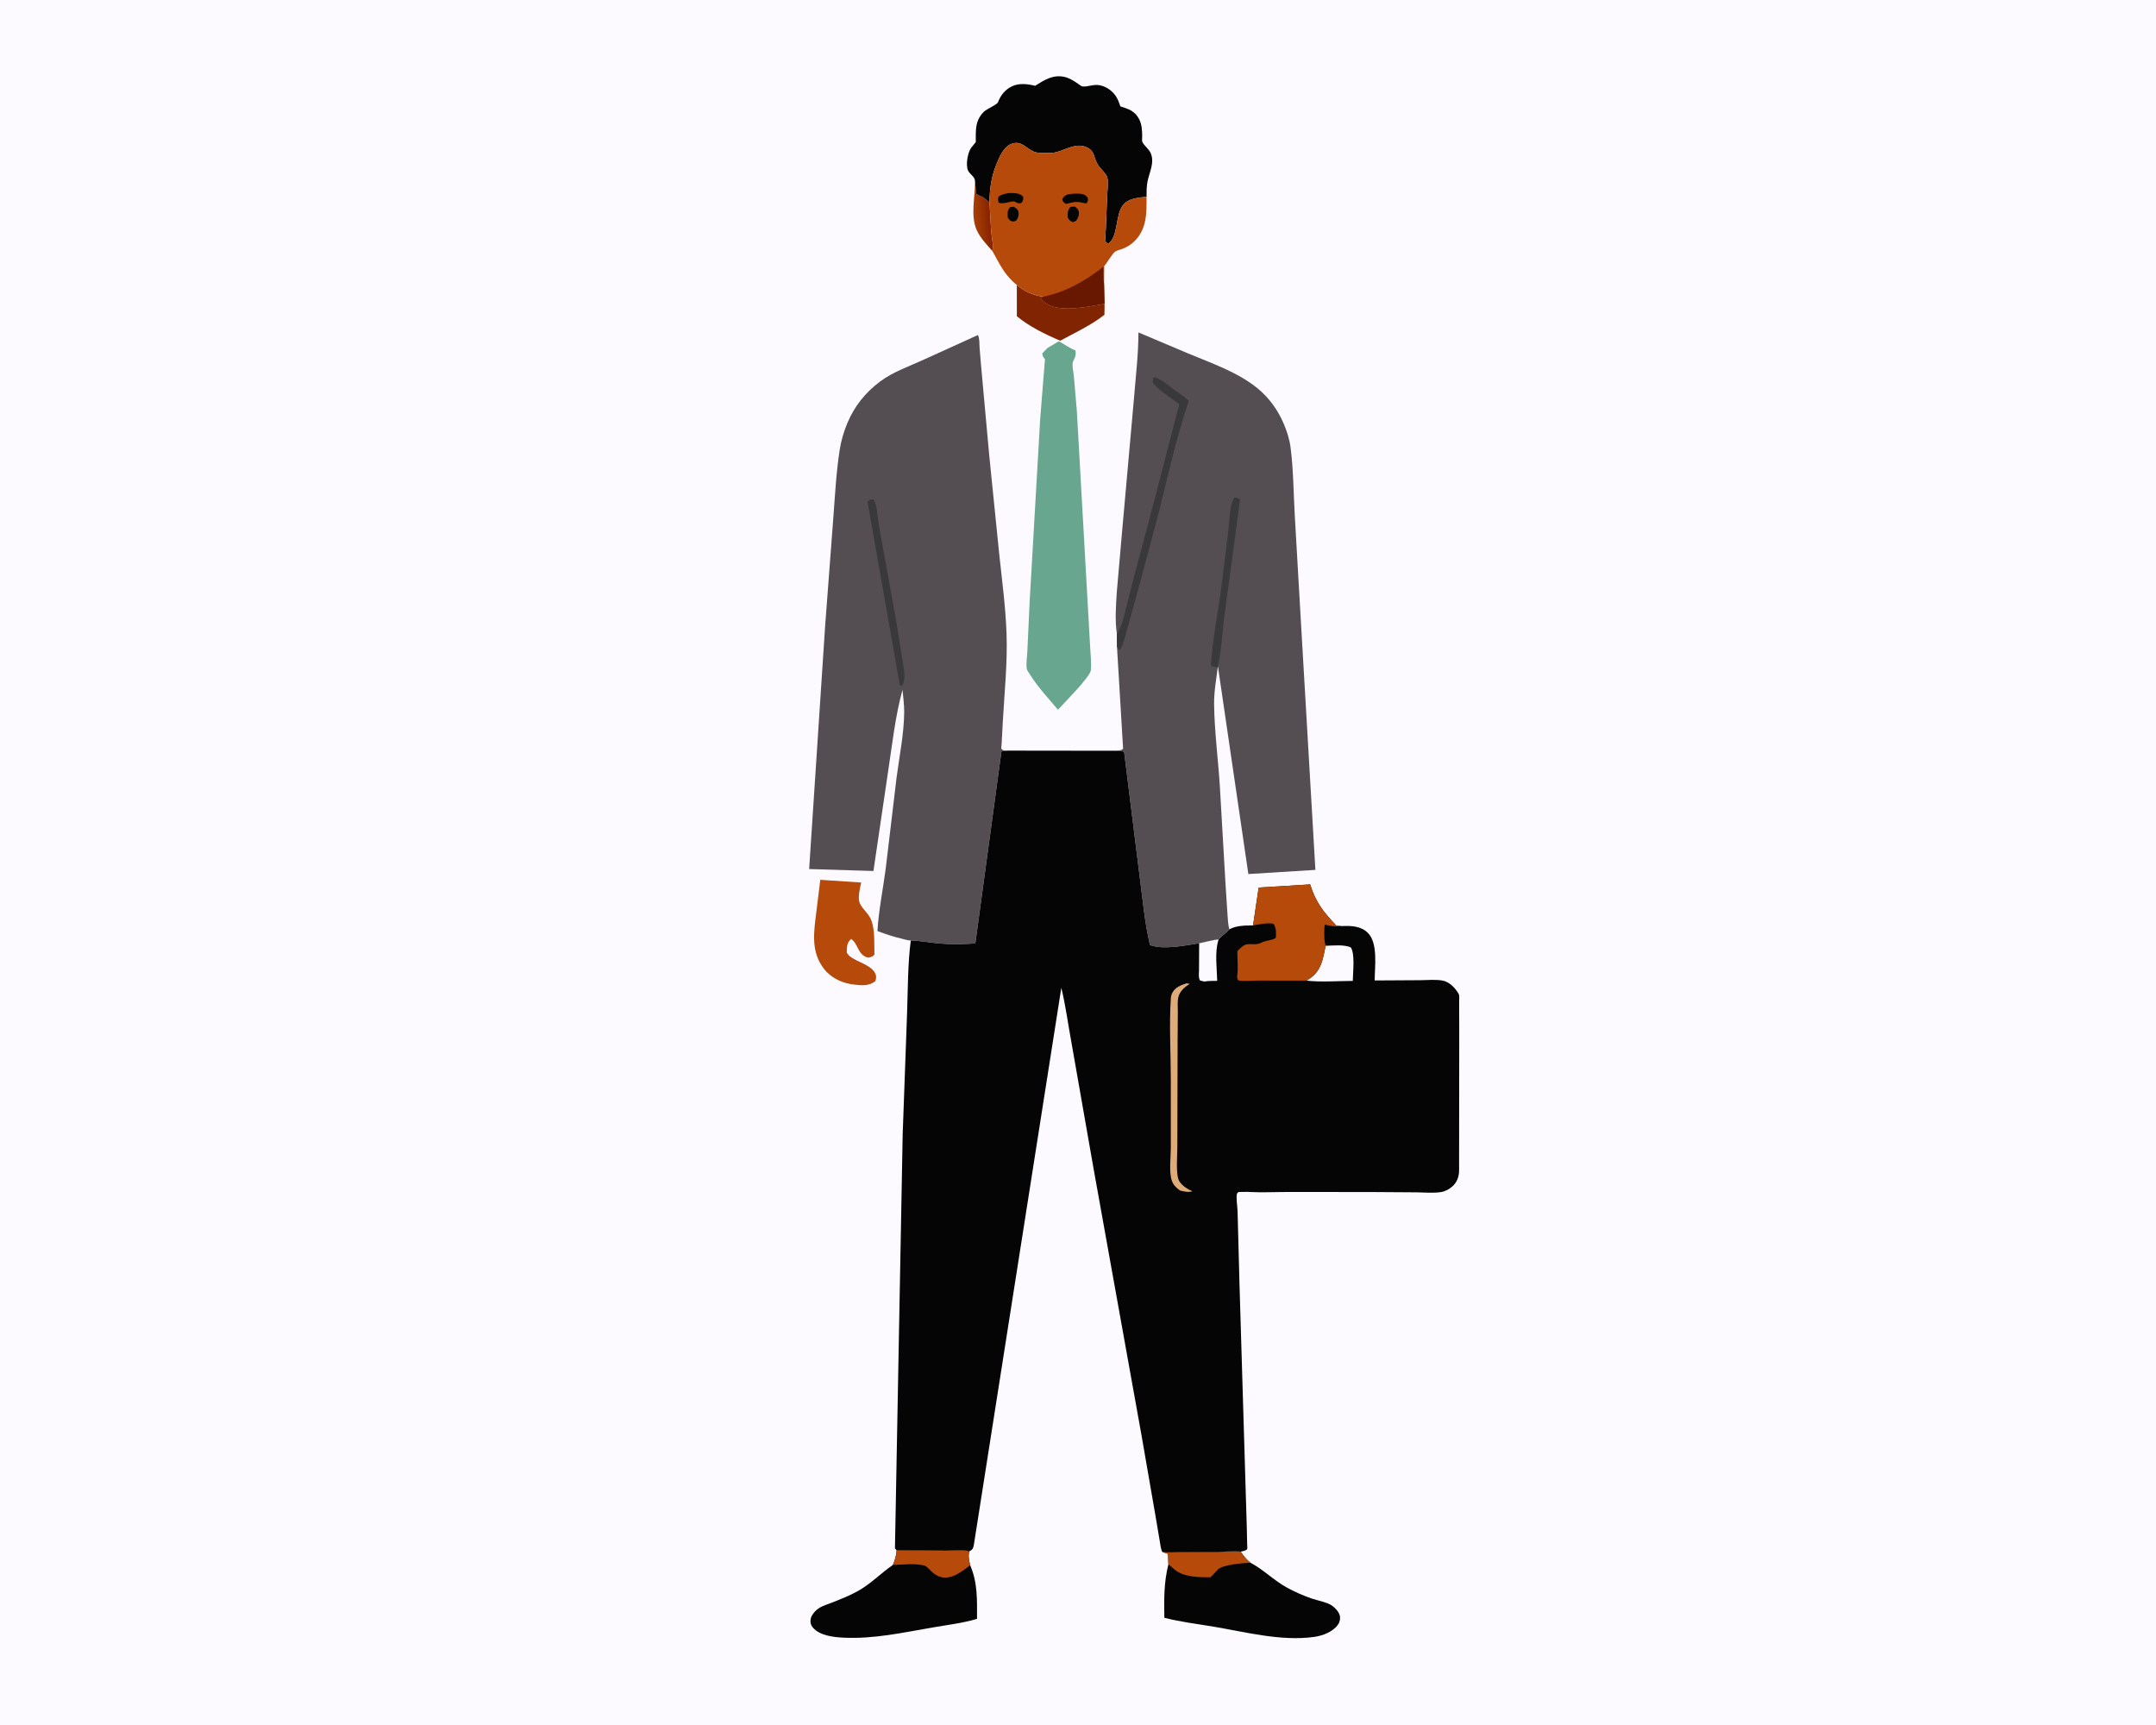
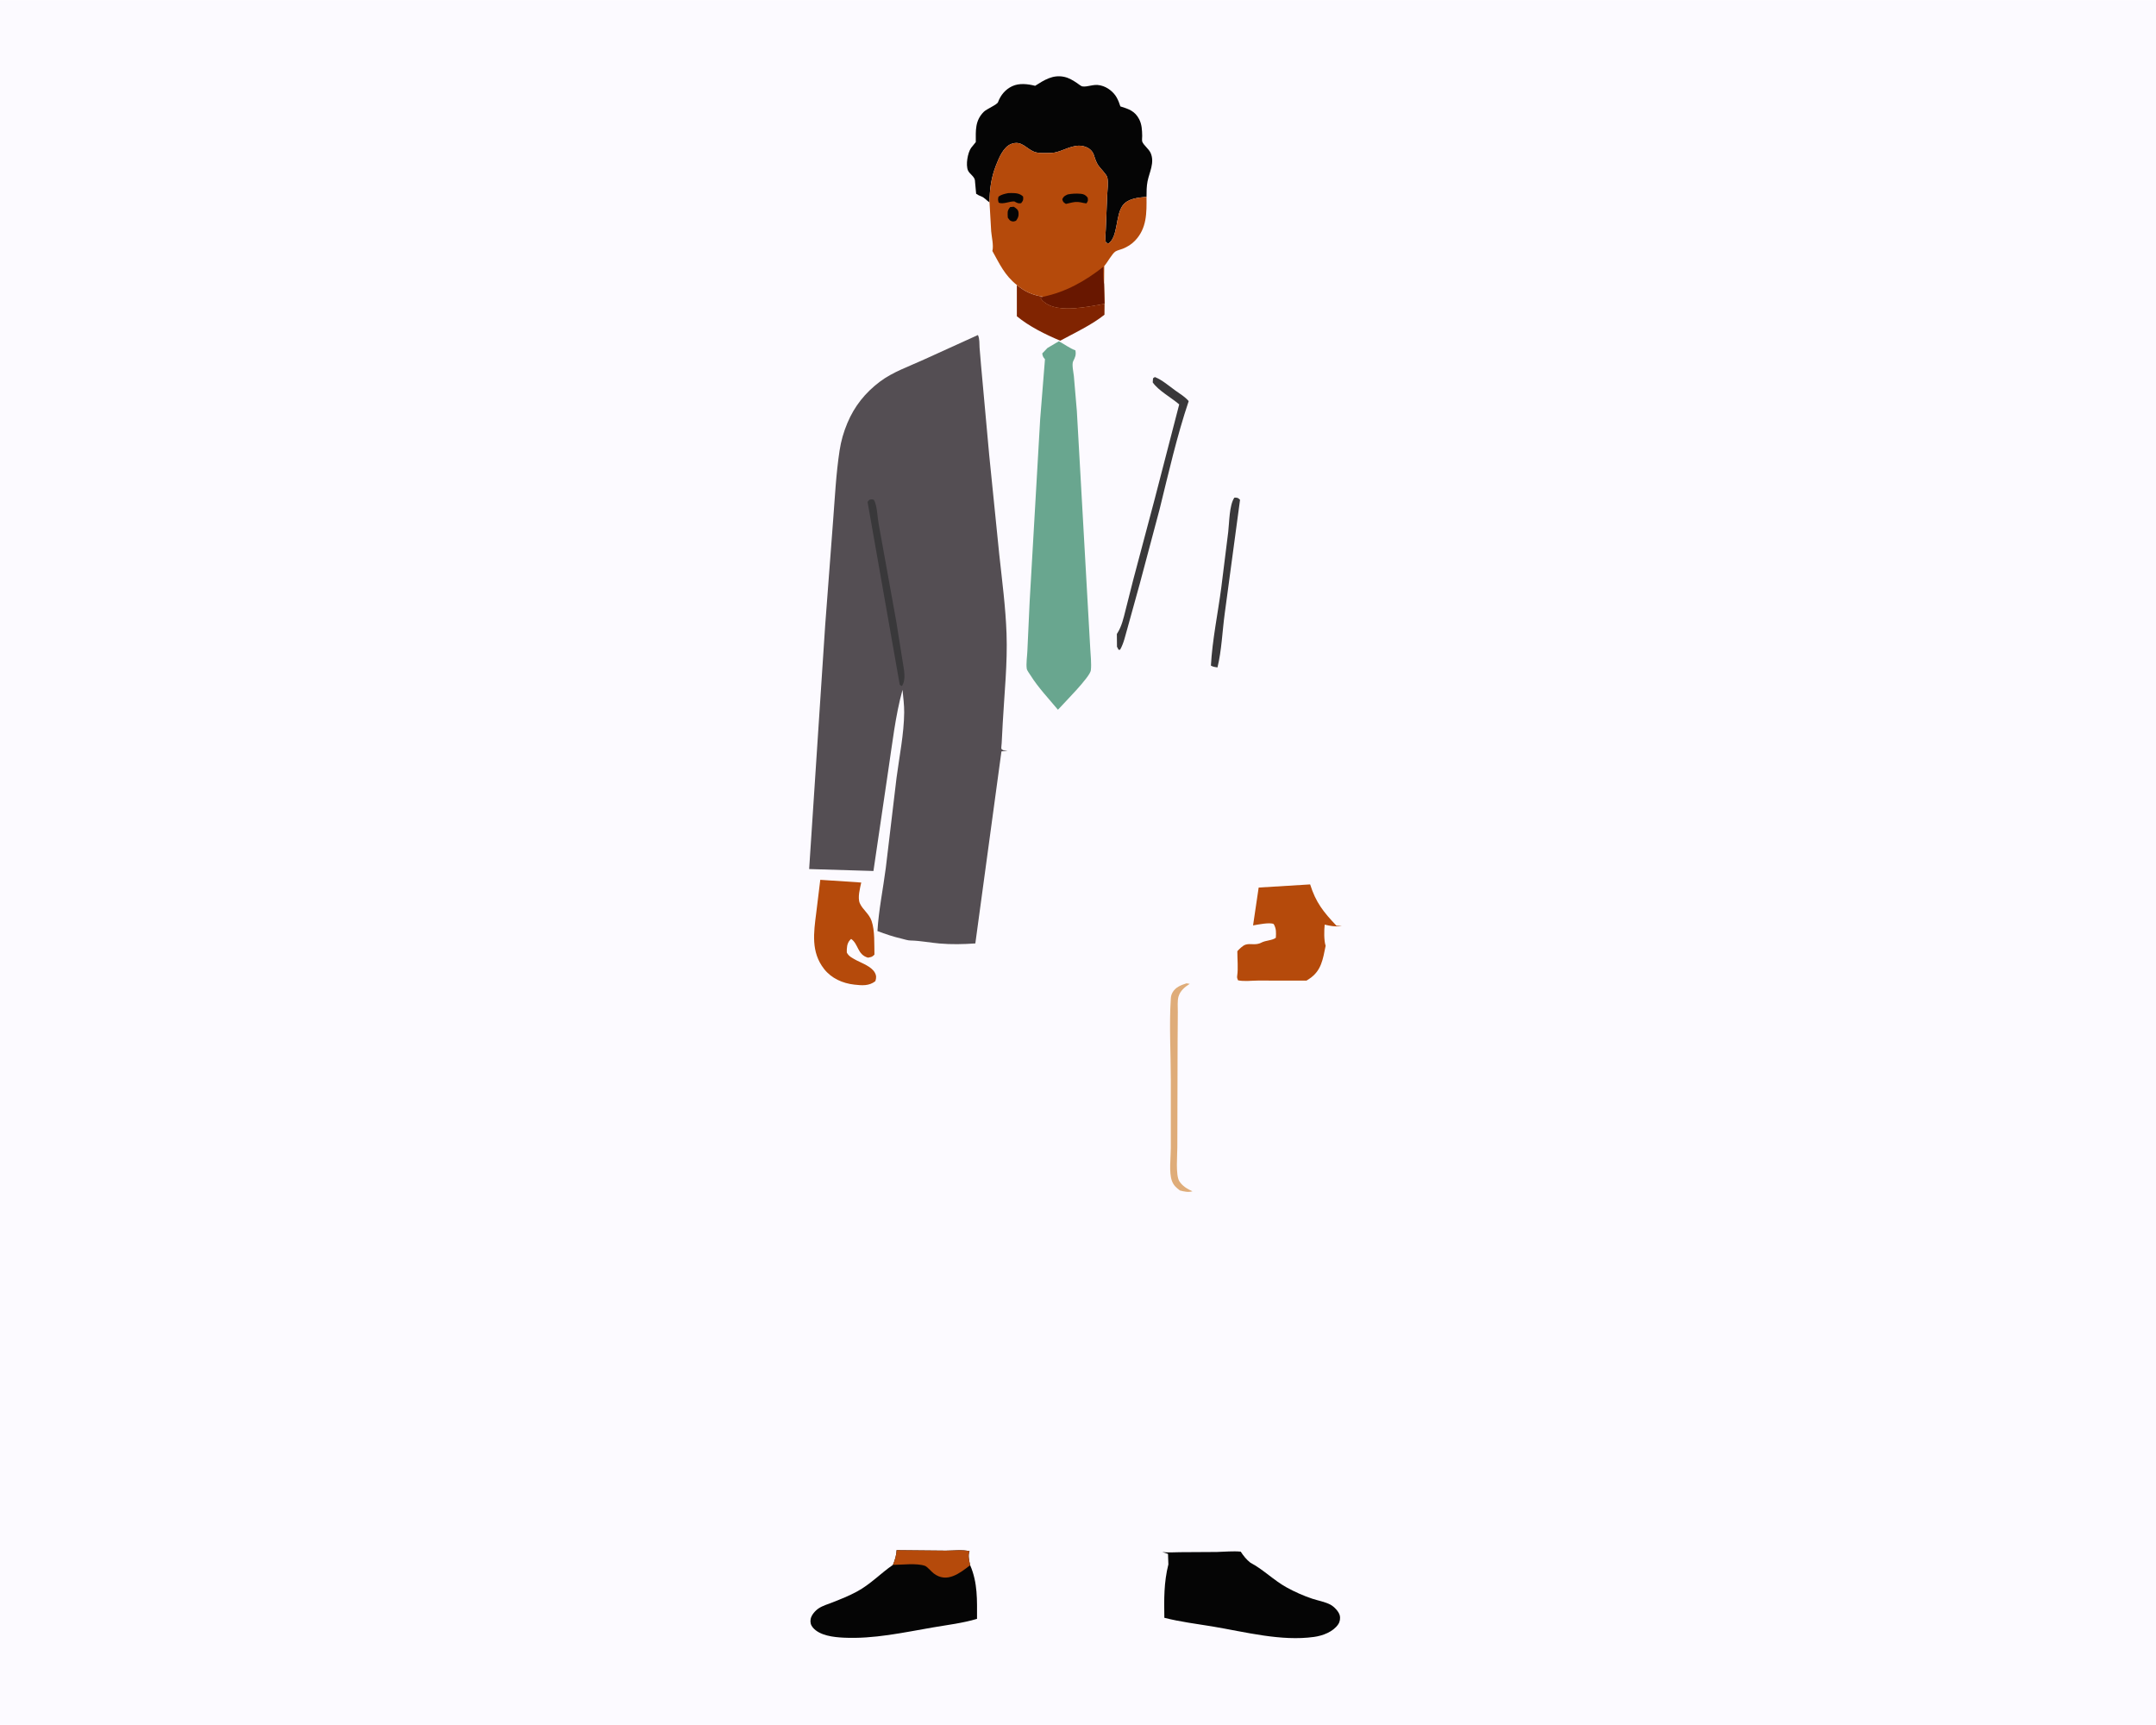
<svg xmlns="http://www.w3.org/2000/svg" version="1.1" style="display: block;" viewBox="0 0 2048 1638" width="1280" height="1024">
  <defs>
    <linearGradient id="Gradient1" gradientUnits="userSpaceOnUse" x1="939.61" y1="209.546" x2="926.695" y2="210.591">
      <stop class="stop0" offset="0" stop-opacity="1" stop-color="rgb(139,36,0)" />
      <stop class="stop1" offset="1" stop-opacity="1" stop-color="rgb(165,63,5)" />
    </linearGradient>
  </defs>
  <path transform="translate(0,0)" fill="rgb(252,250,255)" d="M -0 -0 L 2048 0 L 2048 1638 L -0 1638 L -0 -0 z" />
-   <path transform="translate(0,0)" fill="url(#Gradient1)" d="M 926.196 172.469 L 927.249 183.841 C 928.877 184.909 930.145 185.624 931.969 186.284 C 935.185 187.446 937.154 190.208 939.956 192.029 L 941.533 219.533 C 941.976 224.885 944.025 233.071 942.667 238.184 C 937.381 232.336 931.019 225.605 927.777 218.36 C 921.656 204.682 926.291 186.996 926.196 172.469 z" />
  <path transform="translate(0,0)" fill="rgb(128,36,1)" d="M 965.906 270.481 C 973.656 276.995 980.856 280.068 990.924 281.624 L 988.568 282.5 C 989.365 285.144 993.018 287.666 995.456 288.992 C 1009.11 296.42 1034.62 290.896 1049.23 288.299 L 1049.14 298.725 C 1036.89 308.496 1020.91 315.904 1007.15 323.395 C 993.096 317.504 977.672 309.921 965.923 300.168 L 965.906 270.481 z" />
  <path transform="translate(0,0)" fill="rgb(181,74,11)" d="M 779.195 835.442 L 818.098 838.038 C 816.938 843.323 814.474 852.433 816.731 857.654 C 819.395 863.816 825.564 867.525 827.958 874.573 C 831.129 883.903 830.373 896.654 830.64 906.5 C 828.398 908.862 827.598 908.742 824.5 909.397 C 814.361 906.541 815.604 896.537 808.5 891.575 L 807.333 892.725 C 804.431 895.918 804.293 900.41 804.385 904.5 C 806.283 908.402 810.228 909.998 813.865 912.058 C 819.321 914.805 827.765 917.938 830.918 923.449 C 832.6 926.389 832.511 928.675 831.5 931.722 C 825.484 936.438 818.703 935.8 811.512 934.992 C 800.414 933.745 789.81 929.059 782.827 920.151 C 770.161 903.992 772.967 885.618 775.36 866.754 L 779.195 835.442 z" />
  <path transform="translate(0,0)" fill="rgb(5,5,5)" d="M 851.655 1472.17 L 898.459 1472.61 C 905.278 1472.62 914.485 1471.49 920.986 1473.14 C 919.242 1476.87 920.71 1482.5 921.56 1486.43 C 928.808 1503.11 928.111 1519.62 928.076 1537.38 C 914.788 1541.4 899.743 1543.19 886.025 1545.55 C 858.091 1550.37 829.983 1556.63 801.476 1555.26 C 792.016 1554.8 778.61 1553.4 772.086 1545.59 C 770.124 1543.24 769.477 1540.51 770.047 1537.51 C 770.786 1533.61 774.532 1529.45 777.767 1527.34 C 781.551 1524.86 786.583 1523.39 790.796 1521.74 C 798.745 1518.61 806.589 1515.5 814.114 1511.41 C 827.063 1504.38 836.267 1494.36 848.156 1486.14 C 849.957 1481.98 851.632 1476.7 851.655 1472.17 z" />
  <path transform="translate(0,0)" fill="rgb(181,74,11)" d="M 851.655 1472.17 L 898.459 1472.61 C 905.278 1472.62 914.485 1471.49 920.986 1473.14 C 919.242 1476.87 920.71 1482.5 921.56 1486.43 C 911.762 1493.97 899.41 1503.9 886.807 1494.14 C 884.713 1492.52 880.737 1487.76 878.619 1487.03 C 870.684 1484.28 856.644 1486.05 848.156 1486.14 C 849.957 1481.98 851.632 1476.7 851.655 1472.17 z" />
  <path transform="translate(0,0)" fill="rgb(5,5,5)" d="M 1104.13 1473.93 C 1109.41 1474.63 1115.47 1474.08 1120.82 1474.07 L 1155.9 1473.86 C 1163.42 1473.68 1171.05 1472.86 1178.55 1473.54 C 1181.34 1477.71 1183.8 1480.9 1187.75 1484.04 C 1200.03 1490.46 1210 1500.88 1222.44 1507.67 C 1230.03 1511.82 1238.34 1515.53 1246.55 1518.25 C 1252 1520.06 1258.7 1521.2 1263.72 1523.86 C 1267.1 1525.65 1271.55 1530.17 1272.58 1533.88 C 1273.38 1536.76 1272.84 1540.1 1271.17 1542.57 C 1266.33 1549.74 1256.48 1553.39 1248.25 1554.54 C 1216.89 1558.92 1182.74 1549.8 1151.92 1544.64 C 1136.67 1542.09 1121 1540.25 1106.02 1536.36 C 1105.74 1518.76 1105.52 1502.85 1109.86 1485.64 L 1109.5 1475.65 L 1104.13 1473.93 z" />
-   <path transform="translate(0,0)" fill="rgb(181,74,11)" d="M 1104.13 1473.93 C 1109.41 1474.63 1115.47 1474.08 1120.82 1474.07 L 1155.9 1473.86 C 1163.42 1473.68 1171.05 1472.86 1178.55 1473.54 C 1181.34 1477.71 1183.8 1480.9 1187.75 1484.04 C 1180.93 1484.44 1161.14 1485.8 1156.57 1490.8 L 1155.75 1491.75 L 1149.86 1497.93 C 1139.28 1497.82 1126.31 1497.95 1117.2 1491.72 C 1114.57 1489.93 1112.54 1487.41 1109.86 1485.64 L 1109.5 1475.65 L 1104.13 1473.93 z" />
  <path transform="translate(0,0)" fill="rgb(5,5,5)" d="M 926.196 172.469 L 926.109 171.178 C 925.683 167.374 920.958 165.031 919.505 161.696 C 917.187 156.377 919.2 144.985 922.381 140.354 L 926.907 134.764 C 926.91 123.763 926.048 114.494 934.498 106.007 C 937.227 103.265 947.127 99.269 948.025 96.846 C 950.497 90.181 954.98 84.724 961.5 81.665 C 968.156 78.543 976.381 79.548 983.293 81.288 C 991.924 75.817 1000.11 70.495 1010.91 72.802 C 1015.43 73.77 1019.21 76.126 1023 78.642 C 1024.13 79.391 1026.95 81.709 1028.12 81.873 C 1033.25 82.591 1038.64 79.526 1044.5 80.766 L 1045.76 81.024 C 1051.81 82.419 1057.69 87.005 1060.72 92.368 C 1062.23 95.048 1063.32 97.932 1064.25 100.856 C 1072.17 103.344 1077.99 105.145 1082.09 113.019 C 1084.67 117.96 1084.87 123.39 1084.98 128.845 C 1085 130.047 1084.62 133.307 1085.02 134.313 C 1086.44 137.914 1091.23 141.127 1092.98 145.076 C 1097.03 154.171 1091.81 163.247 1090.06 172 C 1089.12 176.683 1089.08 181.952 1089.08 186.728 C 1081.44 187.533 1071.67 188.125 1066.59 194.776 C 1059.48 204.062 1062.19 224.665 1053 231.045 L 1050.64 230.351 C 1049.41 226.713 1050.27 221.359 1050.41 217.495 L 1051.72 185.284 C 1051.96 180.166 1052.9 173.466 1051.89 168.52 C 1051.25 165.406 1045.15 159.731 1043.26 156.871 C 1041.37 154.008 1040.28 150.795 1039.26 147.549 C 1038.13 143.917 1035.85 141.361 1032.36 139.766 C 1022.45 135.239 1013.32 141.54 1003.96 144.211 C 1000.61 145.169 997.172 145.143 993.705 145.128 C 990.598 145.114 986.718 145.298 983.709 144.419 C 975.145 141.919 970.966 132.654 960.692 136.483 C 953.042 139.334 948.847 149.935 946.071 156.975 C 941.518 168.525 940.029 179.704 939.956 192.029 C 937.154 190.208 935.185 187.446 931.969 186.284 C 930.145 185.624 928.877 184.909 927.249 183.841 L 926.196 172.469 z" />
  <path transform="translate(0,0)" fill="rgb(105,166,143)" d="M 995 330.312 L 1005.83 323.93 C 1010.51 326.372 1016.71 330.963 1021.53 332.53 C 1022.33 336.826 1021.37 339.092 1019.45 342.804 C 1017.94 345.745 1019.7 353.421 1020.06 356.822 L 1022.91 390.19 L 1035.62 615.5 C 1035.94 622.024 1036.93 630.052 1036.2 636.491 C 1035.48 642.797 1010.47 667.797 1004.94 673.909 C 996.313 663.49 986.189 652.875 979.037 641.43 C 978.162 640.03 975.566 636.581 975.33 635.012 C 974.585 630.057 975.715 623.109 975.909 618 L 978.059 571.464 L 988.077 397.704 L 992.623 341 C 990.881 338.997 990.44 338.123 990.032 335.5 L 995 330.312 z" />
  <path transform="translate(0,0)" fill="rgb(181,74,11)" d="M 939.956 192.029 C 940.029 179.704 941.518 168.525 946.071 156.975 C 948.847 149.935 953.042 139.334 960.692 136.483 C 970.966 132.654 975.145 141.919 983.709 144.419 C 986.718 145.298 990.598 145.114 993.705 145.128 C 997.172 145.143 1000.61 145.169 1003.96 144.211 C 1013.32 141.54 1022.45 135.239 1032.36 139.766 C 1035.85 141.361 1038.13 143.917 1039.26 147.549 C 1040.28 150.795 1041.37 154.008 1043.26 156.871 C 1045.15 159.731 1051.25 165.406 1051.89 168.52 C 1052.9 173.466 1051.96 180.166 1051.72 185.284 L 1050.41 217.495 C 1050.27 221.359 1049.41 226.713 1050.64 230.351 L 1053 231.045 C 1062.19 224.665 1059.48 204.062 1066.59 194.776 C 1071.67 188.125 1081.44 187.533 1089.08 186.728 C 1089.22 202.05 1089.47 216.626 1078.13 228.417 C 1074.79 231.888 1070.96 234.248 1066.5 236.053 C 1064.53 236.851 1061.18 237.58 1059.5 238.695 C 1056.33 240.799 1051.93 249.126 1048.92 252.487 L 1048.77 269.539 L 1049.23 288.299 C 1034.62 290.896 1009.11 296.42 995.456 288.992 C 993.018 287.666 989.365 285.144 988.568 282.5 L 990.924 281.624 C 980.856 280.068 973.656 276.995 965.906 270.481 C 954.349 261.332 949.628 250.686 942.667 238.184 C 944.025 233.071 941.976 224.885 941.533 219.533 L 939.956 192.029 z" />
  <path transform="translate(0,0)" fill="rgb(5,5,5)" d="M 959.533 196.5 L 963.001 196.161 C 965.503 197.907 967.303 198.749 967.547 202.137 C 967.775 205.297 966.91 207.075 965.107 209.5 C 963.926 209.908 962.926 210.328 961.653 210.088 C 959.101 209.608 958.771 208.438 957.322 206.5 C 957.168 201.838 956.478 200.253 959.533 196.5 z" />
-   <path transform="translate(0,0)" fill="rgb(5,5,5)" d="M 1016.47 196.5 C 1017.96 196.067 1019.46 196.088 1021 196.006 C 1023.39 197.869 1024.6 198.697 1024.83 202 C 1025.04 204.899 1023.84 207.249 1022.2 209.5 C 1021.18 210.089 1020.11 210.405 1019 210.793 C 1015.92 209.252 1015.72 209.064 1014.16 206 C 1014.05 202.032 1014.25 199.845 1016.47 196.5 z" />
  <path transform="translate(0,0)" fill="rgb(5,5,5)" d="M 1014.11 184.5 C 1018.34 183.648 1022.36 183.503 1026.65 183.875 C 1029.74 184.143 1031.26 185.154 1033.18 187.5 C 1033.61 190.518 1033.65 190.433 1032 192.991 L 1029.14 192.553 C 1025.27 191.632 1022.62 191.209 1018.65 192.057 L 1012.5 193.463 C 1010.15 191.814 1009.81 191.911 1009.06 189 C 1010.54 186.046 1011.28 185.993 1014.11 184.5 z" />
  <path transform="translate(0,0)" fill="rgb(5,5,5)" d="M 957.621 183.234 L 960.606 183.144 C 964.864 183.191 968.684 183.352 971.862 186.5 C 972.099 189.99 972.086 190.017 969.964 192.798 C 966.891 193.248 966.204 192.497 963.5 191.115 C 958.881 190.92 952.799 194.104 948.687 192.307 C 947.884 189.695 947.886 189.228 948.5 186.562 C 951.361 184.484 954.252 183.965 957.621 183.234 z" />
  <path transform="translate(0,0)" fill="rgb(104,23,0)" d="M 990.924 281.624 C 1012.44 277.163 1030.95 266.695 1048.08 253.175 C 1047.99 258.352 1047.8 263.449 1048.61 268.581 L 1048.77 269.539 L 1049.23 288.299 C 1034.62 290.896 1009.11 296.42 995.456 288.992 C 993.018 287.666 989.365 285.144 988.568 282.5 L 990.924 281.624 z" />
  <path transform="translate(0,0)" fill="rgb(84,78,83)" d="M 928.945 318.007 C 930.653 321.723 930.266 326.002 930.502 330.024 L 931.892 346.65 L 939.649 431.997 L 949.21 526.491 C 951.913 551.531 955.237 576.501 956.123 601.696 C 957.108 629.692 954.049 658.455 952.513 686.443 L 951.493 705.749 C 951.442 706.752 950.942 710.397 951.228 711 C 951.548 711.672 952.409 711.907 953 712.361 L 957.128 712.727 L 951.276 713.5 L 926.478 895.871 C 914.881 896.662 903.941 896.92 892.357 895.924 C 883.311 895.146 874.215 893.281 865.15 893.096 C 862.579 893.177 858.964 891.912 856.426 891.323 C 848.544 889.493 841.042 886.999 833.497 884.095 C 834.639 864.336 838.888 843.897 841.425 824.177 L 851.618 738.611 C 854.258 718.46 858.693 696.869 858.892 676.569 C 858.962 669.428 857.983 662.104 857.305 654.996 C 850.469 679.668 847.609 706.285 843.756 731.597 L 829.685 827.065 L 768.617 825.225 L 783.854 593.601 L 791.385 494.117 C 793.089 472.059 794.184 449.629 797.524 427.744 C 798.93 418.528 801.354 410.096 804.974 401.5 C 811.731 385.458 821.865 372.852 835.759 362.34 C 847.983 353.091 863.746 347.706 877.645 341.307 L 928.945 318.007 z" />
  <path transform="translate(0,0)" fill="rgb(57,56,58)" d="M 825.808 474.5 C 827.567 474.007 828.33 473.947 830.078 474.5 C 833.26 479.695 833.46 491.186 834.633 497.349 L 851.386 590.14 L 857.405 627.891 C 858.455 635.201 861.105 645.204 856.659 651.5 L 854.68 650.204 L 824.105 476.5 L 825.808 474.5 z" />
-   <path transform="translate(0,0)" fill="rgb(84,78,83)" d="M 1081.41 315.53 L 1128 335.239 C 1150.49 344.675 1176.05 353.26 1194.99 368.998 C 1205.62 377.824 1213.66 388.996 1219.15 401.639 C 1222.44 409.203 1224.9 416.796 1225.95 425 C 1228.64 446.1 1228.71 468.04 1229.91 489.304 L 1236.09 596.197 L 1249.5 826.013 L 1185.82 829.964 L 1156.91 632.689 C 1155.4 644.455 1153.13 656.78 1153.28 668.641 C 1153.6 694.818 1157.22 721.62 1158.82 747.802 L 1164.2 840.543 L 1166.03 868.734 C 1166.41 873.09 1166.47 878.268 1167.84 882.42 C 1164.73 885.978 1160.78 888.541 1157.58 892.043 C 1151.31 892.619 1145.28 894.583 1139.1 895.73 C 1126.19 897.702 1105.09 902.18 1092.42 897.416 C 1087.38 876.784 1085.55 855.054 1082.77 834 L 1067.81 714 C 1065.25 712.454 1060.88 712.927 1057.92 712.855 C 1060.94 712.605 1064.6 713.045 1066.85 711 L 1061.04 614.232 L 1060.91 601.918 C 1059.02 588.973 1060.01 574.842 1060.88 561.833 L 1065.7 506.678 L 1077.1 378.956 C 1078.75 357.966 1081.4 336.596 1081.41 315.53 z" />
  <path transform="translate(0,0)" fill="rgb(57,56,58)" d="M 1172.49 472.5 L 1173.39 472.429 C 1175.88 472.502 1176.17 472.865 1177.92 474.5 L 1163.33 582.862 C 1161.1 599.409 1160.45 617.582 1156.5 633.724 C 1154.17 633.411 1152.34 633.172 1150.25 632 C 1151.62 607.402 1156.86 582.462 1160.09 558.031 L 1166.69 505.065 C 1167.78 496.084 1167.61 479.833 1172.49 472.5 z" />
  <path transform="translate(0,0)" fill="rgb(57,56,58)" d="M 1060.91 601.918 L 1061.41 601.159 C 1065.56 594.651 1067.34 586.576 1069.2 579.176 L 1076.45 550.551 L 1096.78 474.066 L 1120.14 383.909 C 1112.6 377.377 1100.57 371.009 1094.98 363 L 1095.28 359.093 L 1097 357.908 C 1103.82 360.543 1110.66 366.539 1116.67 370.851 C 1120.84 373.846 1125.89 376.812 1129.14 380.797 C 1117.9 414.114 1109.94 449.389 1101.51 483.513 L 1082.74 554.005 L 1071 596.403 C 1069.04 603.052 1067.47 610.959 1063.95 616.954 L 1062.48 616.947 C 1062.11 616.19 1061.63 614.803 1061.04 614.232 L 1060.91 601.918 z" />
-   <path transform="translate(0,0)" fill="rgb(5,5,5)" d="M 957.128 712.727 L 1057.92 712.855 C 1060.88 712.927 1065.25 712.454 1067.81 714 L 1082.77 834 C 1085.55 855.054 1087.38 876.784 1092.42 897.416 C 1105.09 902.18 1126.19 897.702 1139.1 895.73 C 1145.28 894.583 1151.31 892.619 1157.58 892.043 C 1160.78 888.541 1164.73 885.978 1167.84 882.42 C 1174.83 878.703 1182.57 878.886 1190.29 878.756 L 1195.62 842.798 L 1244.51 839.806 C 1249.9 856.973 1257.19 866.061 1269.5 879.033 L 1274.6 879.358 C 1283.28 879.017 1292.53 879.191 1299.22 885.735 C 1309.21 895.502 1305.87 917.839 1305.81 931.035 L 1349.37 930.789 C 1356.21 930.763 1364.39 929.831 1371 931.3 C 1374.56 932.09 1378.03 934.511 1380.56 937.11 C 1382.29 938.88 1384.85 942.084 1385.84 944.338 C 1386.41 945.616 1386.03 949.88 1386.06 951.401 L 1386.14 979.192 L 1386 1112 C 1385.83 1117.83 1383.94 1122.82 1379.5 1126.78 C 1376.69 1129.29 1372.69 1131.4 1369 1132 C 1361.64 1133.2 1353.03 1132.34 1345.54 1132.27 L 1303.11 1131.99 L 1224.24 1131.92 C 1211.63 1131.92 1198.68 1132.61 1186.12 1131.91 L 1185.59 1131.82 L 1176.5 1131.96 C 1176.02 1132.47 1175.29 1132.84 1175.07 1133.5 C 1173.96 1136.81 1175.48 1146.3 1175.57 1150.09 L 1177.4 1219.37 L 1184.33 1450.41 L 1184.69 1466.5 C 1184.7 1467.38 1184.99 1470.3 1184.72 1471 C 1184.1 1472.57 1180.03 1473.24 1178.55 1473.54 C 1171.05 1472.86 1163.42 1473.68 1155.9 1473.86 L 1120.82 1474.07 C 1115.47 1474.08 1109.41 1474.63 1104.13 1473.93 C 1102.59 1471.01 1102.26 1466.84 1101.66 1463.58 L 1097.69 1440 L 1084.26 1362.64 L 1039.18 1112 L 1017.74 989.806 C 1014.58 972.586 1012.26 955.012 1008.16 937.996 L 925.009 1467.5 C 924.253 1470.85 923.968 1471.38 920.986 1473.14 C 914.485 1471.49 905.278 1472.62 898.459 1472.61 L 851.655 1472.17 L 850.123 1470.47 L 857.468 1076.93 L 861.647 961.81 C 862.475 938.986 862.217 915.772 865.15 893.096 C 874.215 893.281 883.311 895.146 892.357 895.924 C 903.941 896.92 914.881 896.662 926.478 895.871 L 951.276 713.5 L 957.128 712.727 z" />
  <path transform="translate(0,0)" fill="rgb(252,250,255)" d="M 1139.1 895.73 C 1145.28 894.583 1151.31 892.619 1157.58 892.043 L 1157.24 893.104 C 1153.82 904.505 1155.95 919.573 1156.23 931.405 C 1152.36 931.554 1147.89 931.272 1144.13 932.06 L 1140 931.132 C 1138.23 928.434 1138.95 924.226 1138.97 920.984 L 1139.1 895.73 z" />
  <path transform="translate(0,0)" fill="rgb(252,250,255)" d="M 1259.23 898.099 C 1265.98 897.94 1277.13 896.667 1283.22 899.756 C 1287.26 905.983 1285.13 923.366 1285.02 931.462 C 1270.72 931.525 1255.17 932.779 1241.03 931.198 L 1243.76 929.43 C 1255.2 921.846 1256.64 910.854 1259.23 898.099 z" />
  <path transform="translate(0,0)" fill="rgb(223,172,121)" d="M 1127.09 933.747 L 1130.15 934.26 C 1125.5 937.179 1121.07 940.819 1119.47 946.35 C 1118.28 950.47 1118.84 956.432 1118.82 960.78 L 1118.62 990.223 L 1118.36 1089.4 C 1118.39 1096.43 1116.62 1115.8 1120.2 1121.63 C 1123 1126.21 1127.97 1129.19 1132.75 1131.29 C 1128.53 1132.43 1125 1131.55 1120.89 1130.54 C 1117.34 1127.9 1114.8 1125.69 1113.22 1121.41 C 1110.25 1113.38 1112.17 1099.03 1112.16 1090.29 L 1112.16 1025.33 C 1112.16 999.897 1110.49 973.329 1112.19 948 C 1112.32 945.998 1112.76 944.297 1113.73 942.538 C 1116.6 937.355 1121.83 935.481 1127.09 933.747 z" />
  <path transform="translate(0,0)" fill="rgb(181,74,11)" d="M 1190.29 878.756 L 1195.62 842.798 L 1244.51 839.806 C 1249.9 856.973 1257.19 866.061 1269.5 879.033 L 1274.6 879.358 L 1273.37 879.509 C 1268.03 880.118 1263.5 879.204 1258.31 878.018 C 1257.78 883.329 1257.52 893.047 1259.23 898.099 C 1256.64 910.854 1255.2 921.846 1243.76 929.43 L 1241.03 931.198 L 1194.99 931.133 C 1189.06 931.134 1181.73 932.178 1176.01 930.889 C 1175.29 929.159 1174.93 928.482 1175.22 926.579 C 1176.29 919.424 1175.32 910.615 1175.36 903.248 C 1177.06 901.288 1180.49 897.941 1183 897.097 C 1187.83 895.477 1192.56 898.028 1198.07 895.143 C 1202.5 892.824 1208.46 893.156 1211.93 890.5 C 1212.2 885.45 1212.47 882.062 1209.93 877.5 C 1206.53 875.514 1194.35 878.07 1190.29 878.756 z" />
</svg>